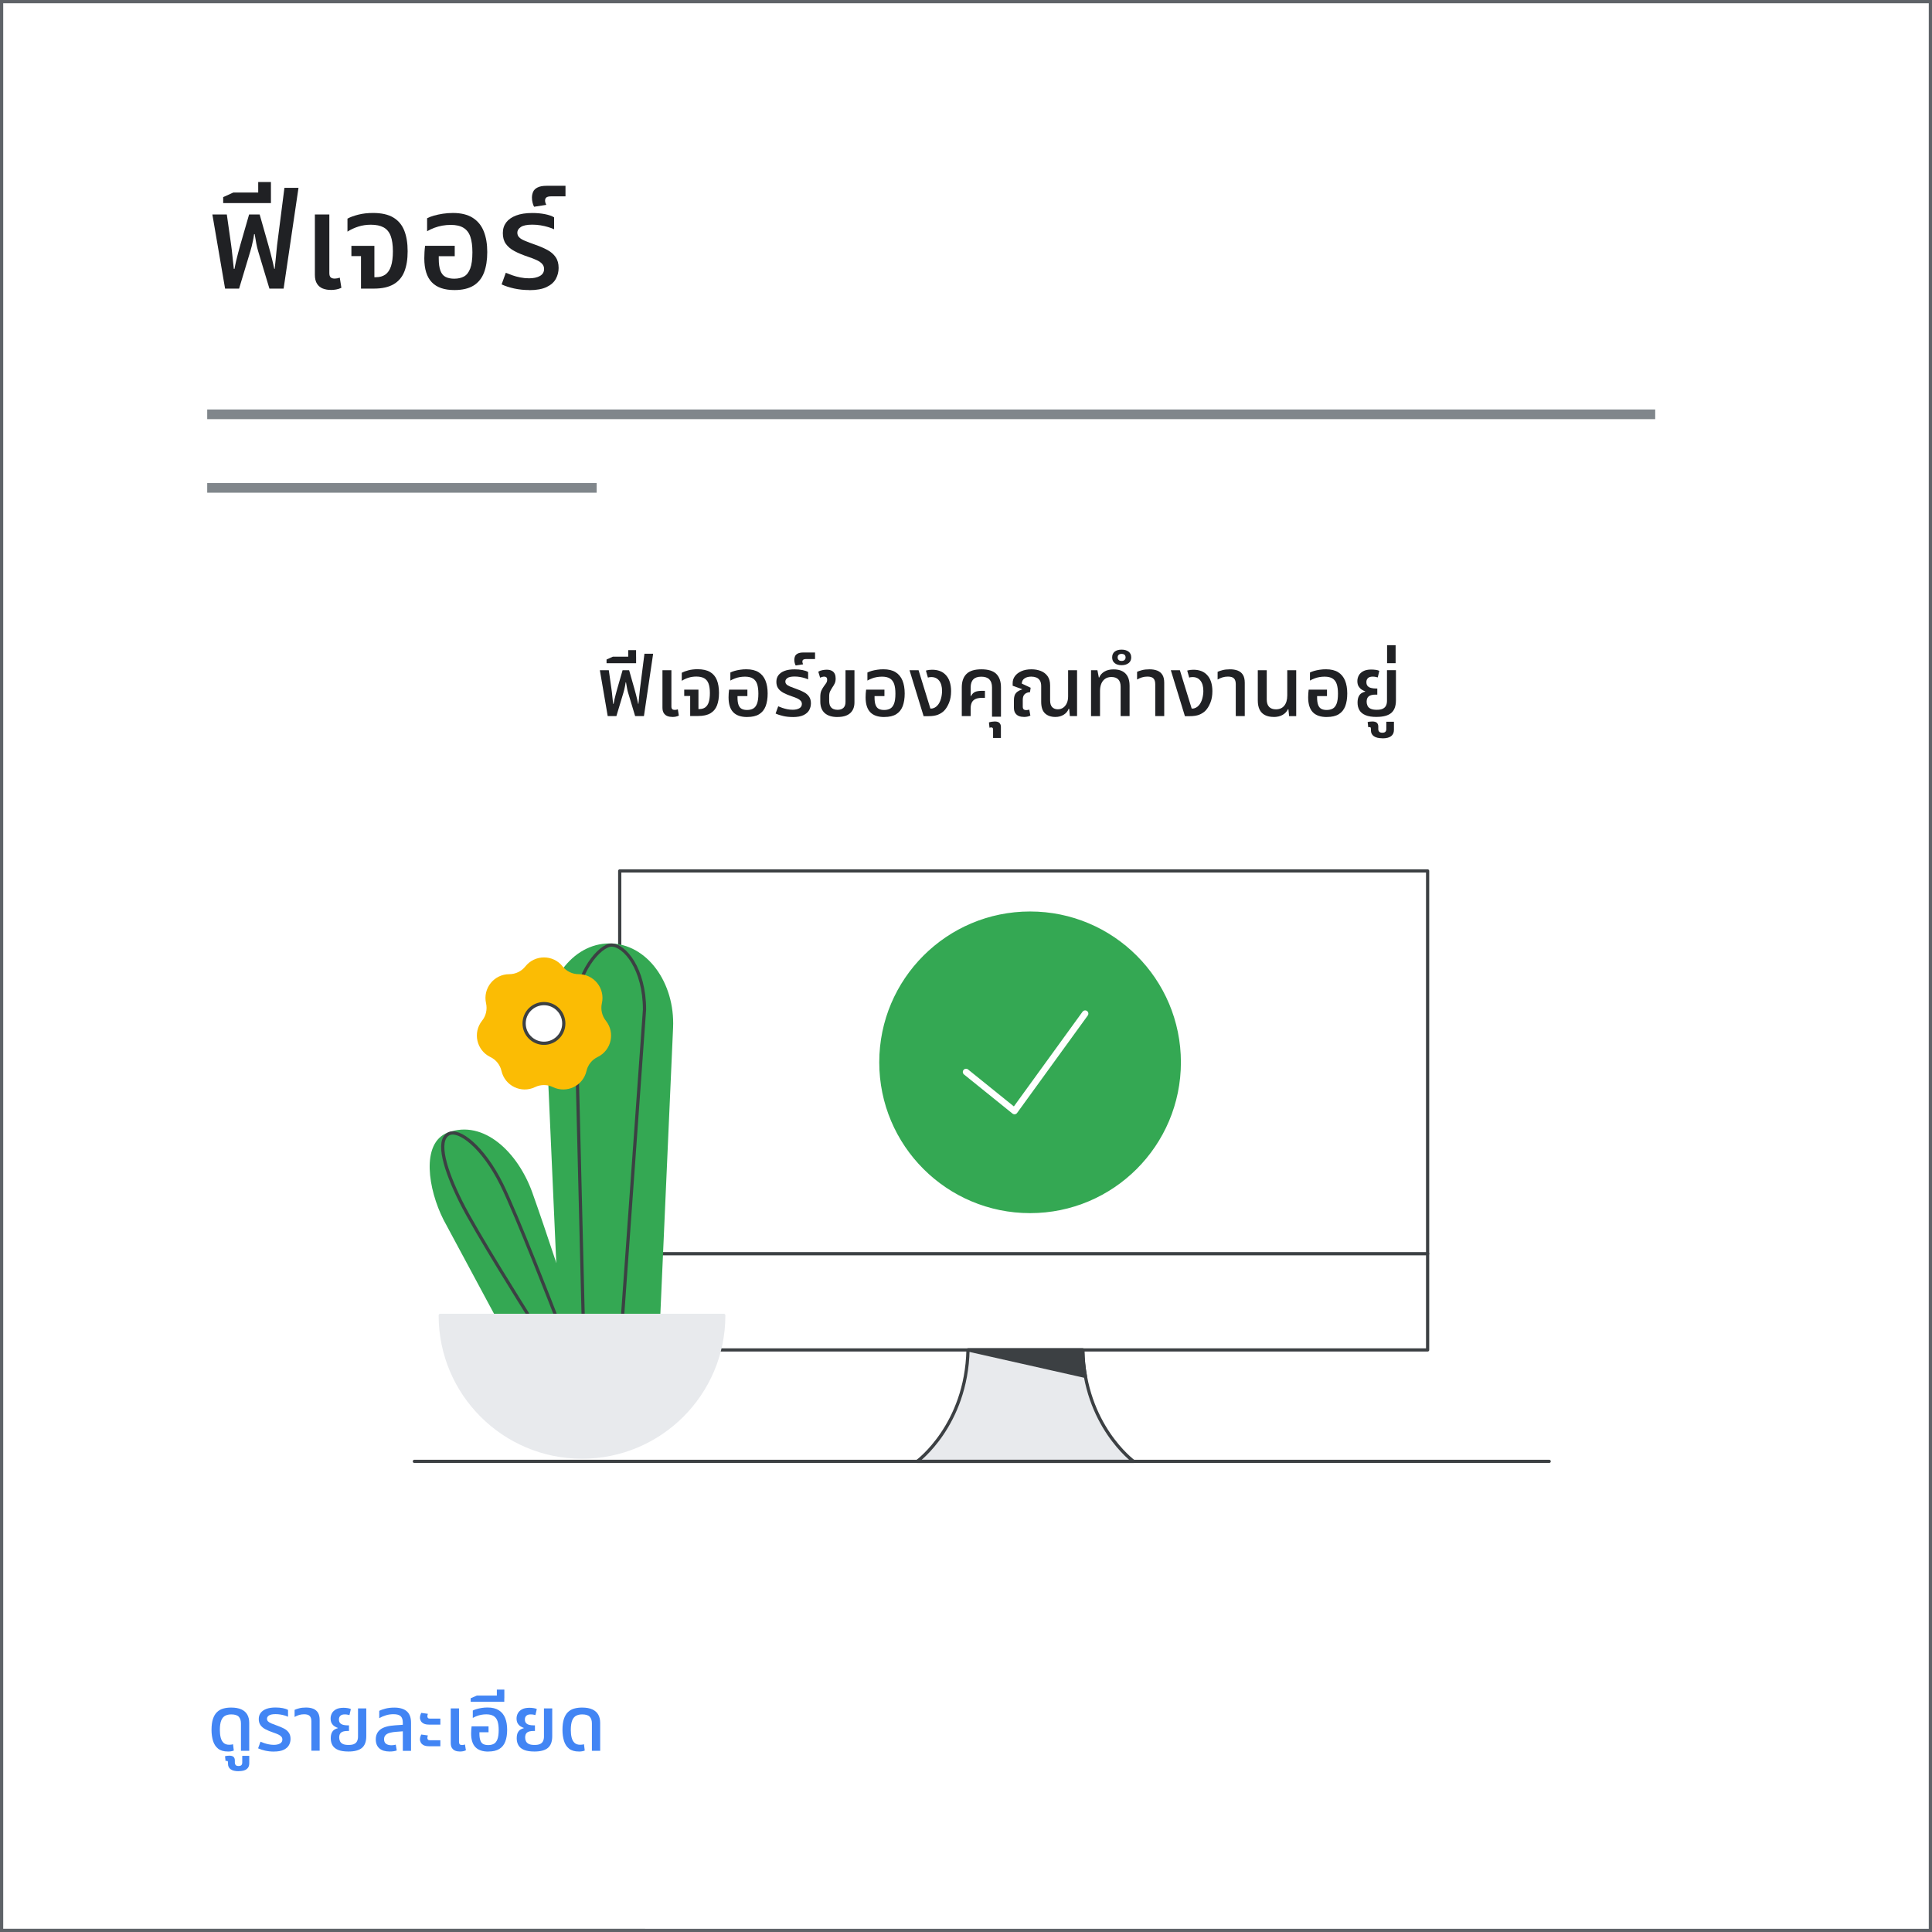
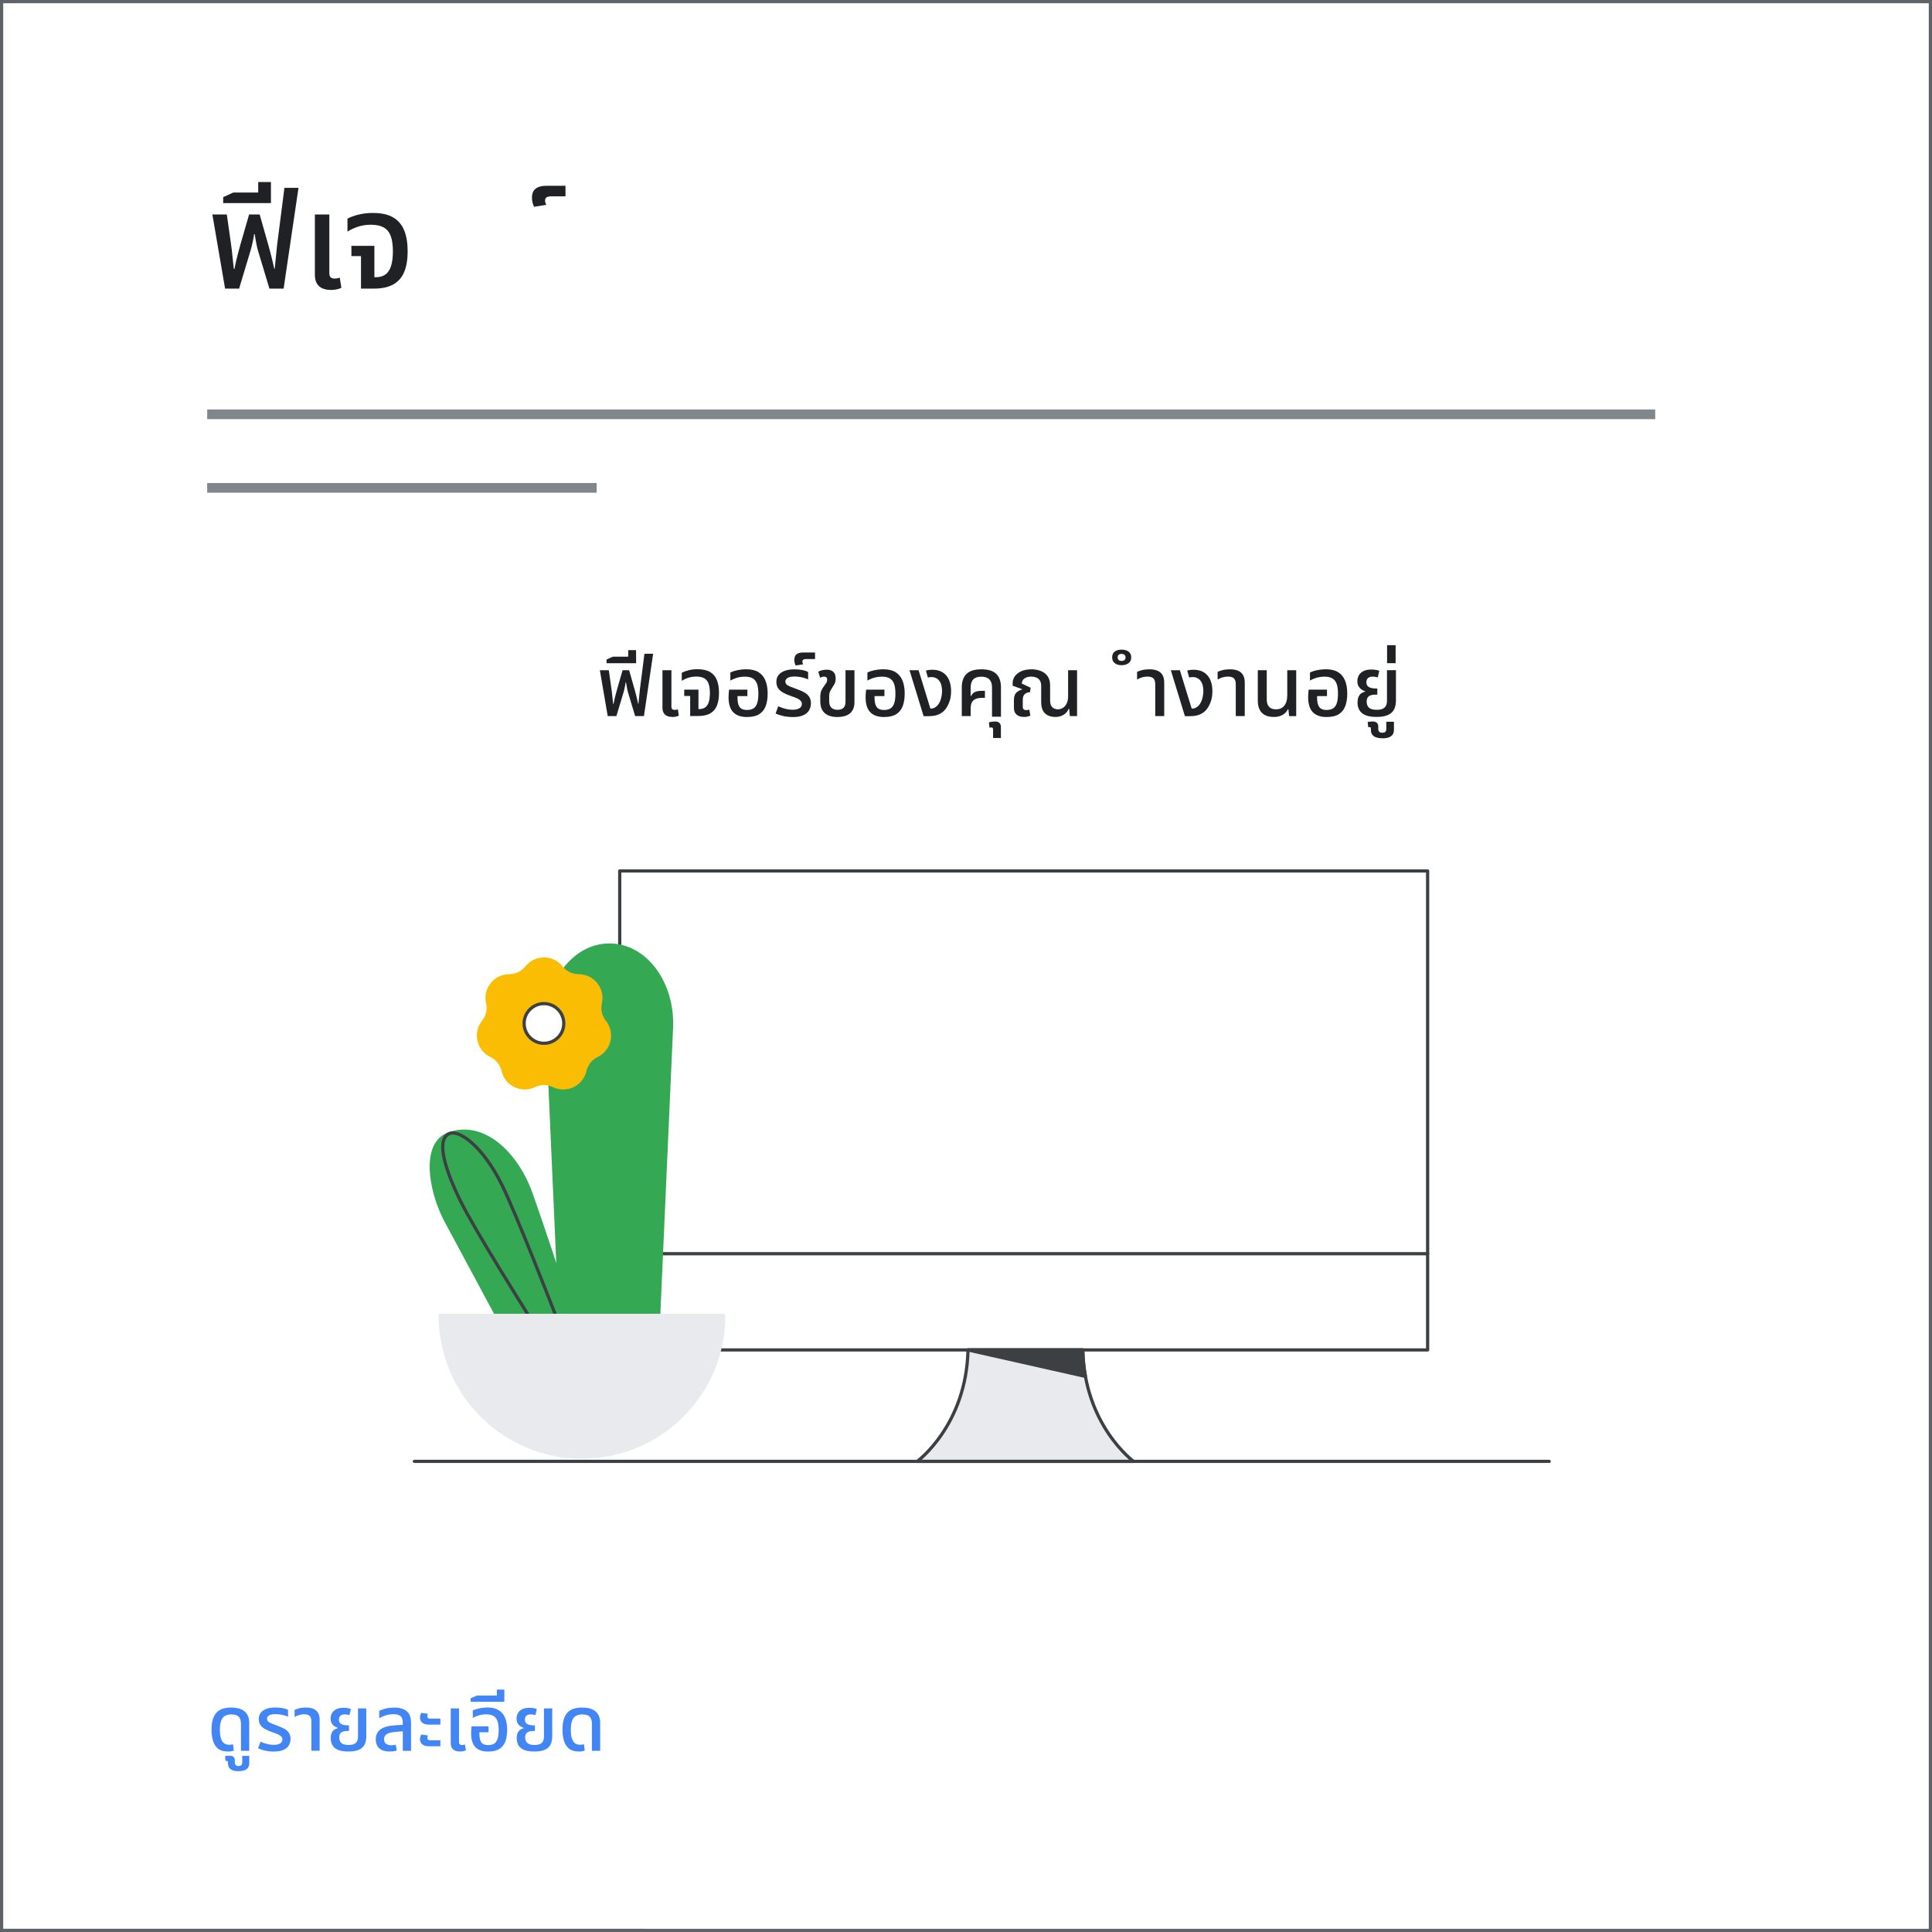
<svg xmlns="http://www.w3.org/2000/svg" viewBox="0 0 600 600">
  <rect x="0" y="0" width="600" height="600" fill="#333333" stroke="none" />
  <defs>
    <style>
      .cls-1 {
        fill: #202124;
      }

      .cls-1, .cls-2, .cls-3, .cls-4 {
        stroke-width: 0px;
      }

      .cls-5 {
        fill: #34a853;
        stroke: #34a853;
      }

      .cls-5, .cls-6, .cls-7, .cls-8, .cls-9, .cls-10, .cls-11, .cls-12 {
        stroke-linecap: round;
        stroke-linejoin: round;
      }

      .cls-2 {
        fill: #4285f4;
      }

      .cls-6 {
        fill: #3c4043;
      }

      .cls-6, .cls-7, .cls-8, .cls-12 {
        stroke: #3c4043;
      }

      .cls-3 {
        fill: #5f6368;
      }

      .cls-7, .cls-4 {
        fill: #fff;
      }

      .cls-8, .cls-13, .cls-11 {
        fill: none;
      }

      .cls-9 {
        stroke: #e8eaed;
      }

      .cls-9, .cls-12 {
        fill: #e8eaed;
      }

      .cls-10 {
        fill: #fbbc04;
        stroke: #fbbc04;
      }

      .cls-13 {
        stroke: #80868b;
        stroke-miterlimit: 10;
        stroke-width: 3px;
      }

      .cls-11 {
        stroke: #fff;
        stroke-width: 2px;
      }
    </style>
  </defs>
  <g id="Vectors">
    <g>
      <g>
        <rect class="cls-4" x=".5" y=".5" width="599" height="599" />
        <path class="cls-3" d="M599,1v598H1V1h598M600,0H0v600h600V0h0Z" />
      </g>
      <line class="cls-13" x1="64.35" y1="128.67" x2="514.04" y2="128.67" />
      <line class="cls-13" x1="64.35" y1="151.51" x2="185.3" y2="151.51" />
      <g>
        <path class="cls-7" d="M192.46,270.48h250.9v148.75h-250.9v-148.75Z" />
        <path class="cls-8" d="M192.46,389.35h250.9" />
        <path class="cls-12" d="M284.86,453.84s15.26-11.19,15.76-34.6h35.65c.49,23.4,15.76,34.6,15.76,34.6h-67.18Z" />
        <path class="cls-6" d="M337.08,427.45c-.46-2.55-.76-5.28-.82-8.21h-35.65l36.47,8.21Z" />
        <path class="cls-8" d="M481.11,453.84H128.69" />
-         <path class="cls-5" d="M319.9,376.25c25.59,0,46.34-20.75,46.34-46.34s-20.75-46.34-46.34-46.34-46.34,20.75-46.34,46.34,20.75,46.34,46.34,46.34Z" />
        <path class="cls-11" d="M300.01,332.91l15.05,12.14,21.94-30.26" />
        <path class="cls-5" d="M170.01,319.18c-.62-13.82,8-25.69,19.26-25.69s19.88,11.87,19.26,25.69l-3.97,89.31h-30.58l-3.97-89.31Z" />
        <path class="cls-5" d="M138.15,378.51c-4.66-9.22-6.93-23.34,1.14-26.33,10.76-3.98,21.11,6.01,25.53,18.27,4.11,11.43,12.81,38.07,12.81,38.07h-23.36l-16.12-30Z" />
-         <path class="cls-8" d="M193.39,407.99l6.77-94.43c0-12.76-6.24-20.06-10.24-20.06-3.58,0-11.15,8.63-11.15,20.06l2.32,94.43" />
        <path class="cls-8" d="M172.36,407.99s-11.97-30.91-16.58-40.2c-5.8-11.68-13.33-17.39-16.5-15.62-3.8,2.11-1.06,11.15,3.83,21.01,4.63,9.33,20.71,34.81,20.71,34.81" />
        <path class="cls-9" d="M180.75,452.52c24.32,0,44.02-19.72,44.02-44.02h-88.05c0,24.32,19.7,44.02,44.02,44.02Z" />
        <path class="cls-10" d="M174.32,300.44c1.31,1.64,3.29,2.6,5.39,2.6,4.43,0,7.71,4.11,6.72,8.43-.46,2.04.03,4.2,1.34,5.84,2.76,3.47,1.6,8.59-2.4,10.51-1.88.91-3.26,2.63-3.72,4.67-.99,4.31-5.72,6.6-9.72,4.67-1.88-.91-4.1-.91-5.98,0-3.98,1.93-8.73-.36-9.72-4.67-.46-2.04-1.84-3.77-3.73-4.67-3.98-1.93-5.16-7.05-2.4-10.51,1.31-1.64,1.8-3.78,1.34-5.84-.99-4.31,2.3-8.43,6.72-8.43,2.1,0,4.08-.95,5.39-2.6,2.76-3.47,8.03-3.47,10.79,0Z" />
        <path class="cls-7" d="M168.93,324c3.4,0,6.16-2.76,6.16-6.16s-2.76-6.16-6.16-6.16-6.16,2.76-6.16,6.16,2.76,6.16,6.16,6.16Z" />
      </g>
    </g>
  </g>
  <g id="Text">
    <g>
      <path class="cls-1" d="M188.73,222.39l-2.44-14.25h2.78l.83,5.85c.03.17.08.51.13,1,.05.49.11,1.06.18,1.7.07.64.14,1.27.21,1.9h.13c.09-.5.19-1,.31-1.51.12-.5.25-1.02.39-1.56.14-.54.29-1.07.44-1.61l1.66-5.77h2.03l1.64,5.77c.16.54.3,1.07.44,1.61.14.54.27,1.06.39,1.56.12.5.23,1,.34,1.51h.08c.07-.68.13-1.3.19-1.88.06-.58.11-1.1.16-1.56.04-.46.08-.84.12-1.16l1.4-10.97h2.7l-2.86,19.37h-2.73l-2.16-7.18c-.14-.45-.26-.94-.35-1.46-.1-.52-.2-1.13-.33-1.85h-.1c-.07.47-.14.89-.22,1.26-.08.37-.16.72-.23,1.05s-.17.66-.27.99l-2.16,7.18h-2.7Z" />
      <path class="cls-1" d="M188.37,205.96v-1.14l1.95-.88h7.23v2.03h-9.18ZM195.1,204.79v-2.89h2.44v2.89h-2.44Z" />
      <path class="cls-1" d="M208.8,222.65c-.57,0-1.09-.09-1.55-.27-.46-.18-.83-.49-1.1-.91-.28-.42-.42-1-.42-1.73v-11.6h2.78v11.26c0,.38.08.65.25.82s.43.25.79.25c.14,0,.29-.02.47-.05.17-.04.34-.08.49-.13l.31,1.95c-.33.16-.66.26-1,.33-.34.06-.68.09-1.03.09Z" />
      <path class="cls-1" d="M214.34,222.39v-6.24h-1.85v-1.98h4.42v6.03h.31c.71,0,1.31-.17,1.79-.51.48-.34.85-.88,1.09-1.61s.36-1.69.36-2.87-.14-2.2-.43-2.95-.74-1.3-1.36-1.64-1.44-.51-2.44-.51c-.85,0-1.65.12-2.39.35-.75.23-1.45.56-2.11.97v-2.5c.54-.29,1.24-.55,2.09-.77s1.8-.33,2.82-.33c1.61,0,2.9.29,3.87.86s1.68,1.4,2.12,2.5c.44,1.09.66,2.43.66,4s-.21,2.82-.62,3.89-1.1,1.88-2.05,2.44-2.22.84-3.8.84h-2.5Z" />
      <path class="cls-1" d="M232.05,222.68c-1.94,0-3.39-.5-4.35-1.5-.96-1-1.44-2.54-1.44-4.62,0-.35.01-.74.04-1.17.03-.43.06-.84.12-1.22h5.69v2h-3.07v.47c0,.97.11,1.74.33,2.31.22.57.55.97.99,1.2.44.23.99.34,1.65.34.73,0,1.35-.14,1.87-.42.52-.28.92-.78,1.21-1.52.29-.74.43-1.78.43-3.13,0-1.21-.13-2.21-.39-2.98-.26-.77-.7-1.35-1.31-1.73s-1.43-.57-2.46-.57c-.55,0-1.1.05-1.62.14-.53.09-1.04.23-1.52.42-.49.18-.95.4-1.4.66v-2.5c.36-.19.81-.36,1.33-.51.52-.15,1.09-.27,1.72-.36.62-.1,1.27-.14,1.92-.14,1.56,0,2.83.31,3.8.92.97.62,1.68,1.48,2.13,2.6.45,1.12.68,2.45.68,3.99s-.21,2.86-.62,3.95c-.42,1.09-1.09,1.92-2.02,2.5-.93.57-2.15.86-3.68.86Z" />
      <path class="cls-1" d="M246.17,222.68c-1.02,0-2-.1-2.92-.31-.93-.21-1.72-.47-2.38-.78l.81-2.24c.36.16.78.32,1.25.48.47.16.98.3,1.53.42.55.11,1.12.17,1.69.17.87,0,1.56-.15,2.09-.46.53-.3.79-.75.79-1.34,0-.36-.11-.68-.34-.95-.23-.27-.56-.51-1.01-.73-.45-.22-1.01-.44-1.69-.66-1.04-.35-1.92-.71-2.65-1.1-.73-.39-1.28-.86-1.66-1.4s-.57-1.23-.57-2.04.21-1.48.64-2.05,1.06-1.02,1.9-1.34,1.89-.48,3.13-.48c.87,0,1.68.07,2.43.22.75.15,1.34.35,1.76.61v2.29c-.29-.14-.67-.28-1.12-.42-.45-.14-.94-.25-1.47-.34s-1.06-.13-1.6-.13c-1.04,0-1.78.15-2.22.46s-.66.66-.66,1.08c0,.35.11.64.34.88.23.24.6.47,1.12.69.52.22,1.2.47,2.03.77.85.29,1.61.62,2.29.99.68.36,1.2.82,1.59,1.38s.57,1.25.57,2.08c0,.75-.18,1.44-.53,2.09-.36.65-.94,1.17-1.77,1.57-.82.4-1.94.6-3.34.6Z" />
      <path class="cls-1" d="M247.1,206.66c-.12-.21-.22-.47-.3-.79-.08-.32-.12-.65-.12-.97,0-.4.08-.77.23-1.12.16-.35.45-.62.87-.83.43-.21,1-.31,1.73-.31h3.61v2.03h-2.81c-.35,0-.62.06-.82.18s-.3.34-.3.65c0,.12.02.25.06.39.04.14.1.28.17.42l-2.34.36Z" />
      <path class="cls-1" d="M260.08,222.68c-1.72,0-3.03-.41-3.95-1.22-.92-.82-1.38-2.02-1.38-3.61v-1.43c0-.81.11-1.47.34-1.96.23-.49.48-.92.75-1.29.29-.4.54-.74.74-1.04.2-.29.3-.64.3-1.04,0-.35-.08-.59-.25-.74-.17-.15-.39-.22-.66-.22-.19,0-.39.03-.61.09-.22.06-.44.14-.66.25l-.57-1.87c.36-.23.79-.39,1.29-.48.49-.09.92-.14,1.29-.14.68,0,1.22.12,1.64.35s.71.55.9.96.27.89.27,1.44c0,.61-.1,1.12-.3,1.53-.2.42-.44.82-.72,1.22-.28.43-.51.84-.7,1.22s-.29.89-.29,1.53v1.4c0,.73.12,1.3.35,1.7s.55.69.95.86c.4.17.82.25,1.27.25.81,0,1.43-.2,1.86-.61.42-.41.64-1.01.64-1.81v-9.88h2.78v9.98c0,1.46-.45,2.58-1.34,3.37-.89.79-2.21,1.18-3.94,1.18Z" />
      <path class="cls-1" d="M274.61,222.68c-1.94,0-3.39-.5-4.35-1.5-.96-1-1.44-2.54-1.44-4.62,0-.35.01-.74.04-1.17.03-.43.06-.84.12-1.22h5.69v2h-3.07v.47c0,.97.11,1.74.33,2.31.22.57.55.97.99,1.2.44.23.99.34,1.65.34.73,0,1.35-.14,1.87-.42.52-.28.92-.78,1.21-1.52.29-.74.43-1.78.43-3.13,0-1.21-.13-2.21-.39-2.98-.26-.77-.7-1.35-1.31-1.73s-1.43-.57-2.46-.57c-.55,0-1.1.05-1.62.14-.53.09-1.04.23-1.52.42-.49.18-.95.4-1.4.66v-2.5c.36-.19.81-.36,1.33-.51.52-.15,1.09-.27,1.72-.36.62-.1,1.27-.14,1.92-.14,1.56,0,2.83.31,3.8.92.97.62,1.68,1.48,2.13,2.6.45,1.12.68,2.45.68,3.99s-.21,2.86-.62,3.95c-.42,1.09-1.09,1.92-2.02,2.5-.93.57-2.15.86-3.68.86Z" />
      <path class="cls-1" d="M286.83,222.39l-4.37-14.25h2.81l3.67,11.91h.26c.36,0,.72-.1,1.08-.29.35-.19.65-.43.9-.73.47-.54.81-1.21,1.04-2.03.23-.81.34-1.62.34-2.42,0-1.35-.29-2.41-.88-3.17-.59-.76-1.4-1.14-2.44-1.14-.21,0-.41.01-.6.04-.19.03-.35.07-.47.12l-.62-2.18c.38-.1.74-.17,1.07-.21.33-.04.61-.05.86-.05.88,0,1.67.13,2.35.38.68.25,1.27.62,1.75,1.11.61.59,1.06,1.33,1.35,2.21.29.88.44,1.86.44,2.94,0,1.37-.21,2.58-.64,3.63-.43,1.05-.95,1.89-1.57,2.51-.52.5-1.15.9-1.9,1.2-.75.29-1.72.44-2.91.44h-1.51Z" />
      <path class="cls-1" d="M298.69,222.39v-8.92c0-1.82.49-3.21,1.46-4.17.97-.96,2.51-1.44,4.63-1.44s3.68.48,4.64,1.44,1.44,2.35,1.44,4.17v9.1h-2.78v-9.1c0-1.09-.28-1.92-.83-2.48-.55-.56-1.39-.84-2.5-.84s-1.94.28-2.48.84c-.55.56-.82,1.39-.82,2.48v2.7l.08.03c.36-.68.81-1.12,1.34-1.34.53-.22,1.26-.32,2.2-.32h.81v2.18h-.81c-1.01,0-1.76.15-2.28.44s-.86.68-1.05,1.16c-.19.48-.29,1.01-.29,1.6v2.47h-2.76Z" />
      <path class="cls-1" d="M308.41,229.18v-2.63c0-.43-.19-.65-.57-.65-.09,0-.18,0-.27.03-.09.02-.19.04-.27.08l-.18-1.66c.26-.09.56-.16.9-.21s.64-.08.9-.08c.68,0,1.17.15,1.47.46s.45.71.45,1.23v3.43h-2.42Z" />
      <path class="cls-1" d="M318,222.65c-.57,0-1.09-.09-1.56-.27-.47-.18-.84-.49-1.13-.91s-.43-1-.43-1.73v-2.26c0-1.06.23-1.83.69-2.31s1.07-.83,1.83-1.04l.03-.1-2.94-1.07v-.81c0-.8.23-1.52.7-2.16.47-.64,1.14-1.16,2.02-1.55.88-.39,1.91-.58,3.11-.58,1.06,0,2.02.17,2.9.51.88.34,1.58.88,2.11,1.61.53.74.79,1.69.79,2.87v4.65c0,.97.22,1.68.66,2.12.44.44,1.02.66,1.73.66.64,0,1.2-.17,1.68-.51s.85-.81,1.12-1.4c.27-.6.4-1.3.4-2.09v-8.14h2.78v14.25h-2.24l-.21-2.26h-.16c-.29.78-.82,1.4-1.56,1.85s-1.59.68-2.55.68c-1.35,0-2.43-.37-3.22-1.1-.8-.74-1.2-1.95-1.2-3.63v-4.81c0-.78-.14-1.39-.43-1.82-.29-.43-.66-.74-1.13-.91-.47-.17-.97-.26-1.51-.26-.85,0-1.55.18-2.09.55-.55.36-.84.9-.87,1.61l2.76,1.3-.21,1.38c-.64.02-1.17.21-1.6.57-.42.36-.64.97-.64,1.82v2.08c0,.38.09.66.26.83.17.17.45.26.83.26.16,0,.32-.01.48-.04.16-.03.32-.06.45-.12l.34,1.87c-.33.16-.66.26-1,.33-.34.06-.67.09-1,.09Z" />
-       <path class="cls-1" d="M338.83,222.39v-14.25h1.98l.44,2.26h.13c.29-.76.83-1.37,1.6-1.83.77-.46,1.72-.69,2.85-.69,1.06,0,1.95.18,2.68.55.73.36,1.29.92,1.69,1.66.4.75.6,1.71.6,2.89v9.41h-2.78v-9.1c0-1.02-.24-1.79-.73-2.29s-1.2-.75-2.13-.75c-.76,0-1.41.18-1.94.55-.53.36-.93.87-1.2,1.52-.27.65-.4,1.4-.4,2.25v7.83h-2.78Z" />
      <path class="cls-1" d="M348.32,206.58c-.9,0-1.62-.21-2.14-.64-.53-.42-.79-1.02-.79-1.78s.26-1.38.79-1.79c.53-.42,1.24-.62,2.14-.62s1.62.21,2.17.62c.55.42.82,1.01.82,1.79s-.27,1.36-.82,1.78c-.55.42-1.27.64-2.17.64ZM348.32,205.26c.4,0,.71-.1.92-.3s.32-.46.32-.79c0-.35-.11-.62-.32-.81-.22-.19-.52-.29-.92-.29s-.7.1-.91.29c-.21.19-.31.46-.31.81s.1.59.31.79.51.3.91.3Z" />
      <path class="cls-1" d="M358.77,222.39v-9.91c0-.81-.19-1.41-.56-1.79-.37-.38-1-.57-1.88-.57-.61,0-1.17.08-1.7.25-.53.17-1.03.39-1.5.66v-2.39c.36-.17.87-.35,1.52-.52.65-.17,1.42-.26,2.33-.26s1.72.13,2.41.4,1.22.71,1.6,1.31c.38.61.57,1.43.57,2.47v10.35h-2.78Z" />
      <path class="cls-1" d="M367.98,222.39l-4.37-14.25h2.81l3.67,11.91h.26c.36,0,.72-.1,1.08-.29s.65-.43.9-.73c.47-.54.81-1.21,1.04-2.03.22-.81.34-1.62.34-2.42,0-1.35-.29-2.41-.88-3.17-.59-.76-1.4-1.14-2.44-1.14-.21,0-.41.01-.6.04-.19.03-.35.07-.47.12l-.62-2.18c.38-.1.74-.17,1.07-.21.33-.04.62-.05.86-.05.88,0,1.67.13,2.35.38.68.25,1.27.62,1.75,1.11.61.59,1.06,1.33,1.35,2.21.29.88.44,1.86.44,2.94,0,1.37-.21,2.58-.64,3.63-.42,1.05-.95,1.89-1.57,2.51-.52.5-1.15.9-1.9,1.2-.75.29-1.72.44-2.91.44h-1.51Z" />
      <path class="cls-1" d="M383.78,222.39v-9.91c0-.81-.19-1.41-.56-1.79-.37-.38-1-.57-1.88-.57-.61,0-1.17.08-1.7.25-.53.17-1.03.39-1.5.66v-2.39c.36-.17.87-.35,1.52-.52.65-.17,1.42-.26,2.33-.26s1.72.13,2.41.4,1.22.71,1.6,1.31c.38.61.57,1.43.57,2.47v10.35h-2.78Z" />
      <path class="cls-1" d="M395.51,222.65c-1.02,0-1.9-.19-2.64-.56-.74-.37-1.3-.94-1.68-1.69-.38-.75-.57-1.71-.57-2.87v-9.39h2.78v9.1c0,1.01.24,1.76.73,2.28.49.51,1.19.77,2.11.77,1.13,0,2-.38,2.61-1.14s.92-1.82.92-3.17v-7.83h2.78v14.25h-2.21l-.21-2.13h-.16c-.31.69-.84,1.27-1.6,1.72s-1.71.68-2.87.68Z" />
      <path class="cls-1" d="M412.05,222.68c-1.94,0-3.39-.5-4.35-1.5-.96-1-1.44-2.54-1.44-4.62,0-.35.01-.74.04-1.17.03-.43.06-.84.12-1.22h5.69v2h-3.07v.47c0,.97.11,1.74.33,2.31.22.57.55.97.99,1.2.44.23.99.34,1.65.34.73,0,1.35-.14,1.87-.42.52-.28.92-.78,1.21-1.52.29-.74.43-1.78.43-3.13,0-1.21-.13-2.21-.39-2.98-.26-.77-.7-1.35-1.31-1.73s-1.43-.57-2.46-.57c-.55,0-1.1.05-1.62.14-.53.09-1.04.23-1.52.42-.49.18-.95.4-1.4.66v-2.5c.36-.19.81-.36,1.33-.51.52-.15,1.09-.27,1.72-.36.62-.1,1.26-.14,1.92-.14,1.56,0,2.83.31,3.8.92.97.62,1.68,1.48,2.13,2.6.45,1.12.68,2.45.68,3.99s-.21,2.86-.62,3.95c-.42,1.09-1.09,1.92-2.02,2.5-.93.57-2.15.86-3.68.86Z" />
      <path class="cls-1" d="M427.54,222.65c-1.46,0-2.62-.18-3.48-.55-.87-.36-1.49-.88-1.88-1.55-.39-.67-.58-1.44-.58-2.33,0-.8.12-1.43.35-1.91.23-.48.53-.83.9-1.05.36-.22.74-.38,1.12-.47v-.1c-.36-.12-.73-.3-1.11-.55-.37-.24-.68-.58-.94-1-.25-.42-.38-.97-.38-1.62,0-.61.14-1.18.43-1.73s.75-.99,1.39-1.34c.64-.35,1.48-.52,2.52-.52.45,0,.91.04,1.38.1s.83.17,1.09.31l-.47,2.03c-.17-.05-.4-.1-.69-.16s-.58-.08-.9-.08c-.66,0-1.15.16-1.47.47-.32.31-.48.72-.48,1.22,0,.55.14.97.42,1.26s.64.48,1.08.58c.44.1.9.16,1.37.16h.52v1.9h-.52c-.95,0-1.66.17-2.11.51-.45.34-.68.91-.68,1.7,0,.43.09.85.27,1.24.18.39.5.7.95.92.45.23,1.09.34,1.92.34s1.45-.11,1.9-.34c.45-.22.78-.55.98-.96.2-.42.3-.91.3-1.48v-9.52h2.78v9.36c0,1.8-.49,3.11-1.46,3.93-.97.81-2.48,1.22-4.52,1.22Z" />
      <path class="cls-1" d="M429.34,229.28c-1.2,0-2.09-.22-2.69-.65-.6-.43-.9-1.04-.9-1.82v-.44c0-.29-.07-.47-.22-.53-.15-.06-.35-.06-.61.01l-.18-1.61c.24-.07.51-.12.79-.14.29-.03.51-.04.66-.04.66,0,1.13.14,1.42.42s.43.67.43,1.17v.81c0,.31.09.57.29.78.19.21.51.31.96.31s.79-.1.97-.31.27-.47.27-.78v-2.31h2.37v2.52c0,.85-.29,1.5-.88,1.95-.59.45-1.48.68-2.68.68Z" />
      <path class="cls-1" d="M430.77,205.96v-5.59h2.65v5.59h-2.65Z" />
    </g>
    <g>
      <path class="cls-2" d="M70.78,543.95c-1.3,0-2.31-.3-3.05-.89-.74-.59-1.26-1.4-1.57-2.41-.31-1.02-.47-2.15-.47-3.4,0-1.38.15-2.51.44-3.41.3-.9.71-1.6,1.25-2.12.54-.52,1.18-.89,1.92-1.1s1.56-.32,2.46-.32c1.33,0,2.4.19,3.23.58.82.38,1.43.93,1.82,1.63s.59,1.54.59,2.5v8.71h-2.57v-8.47c0-.93-.23-1.63-.68-2.11-.46-.48-1.24-.72-2.34-.72-.67,0-1.28.13-1.81.38s-.96.73-1.26,1.43c-.3.7-.46,1.71-.46,3.04,0,.88.09,1.67.26,2.36.18.7.48,1.24.9,1.63.42.39,1.01.59,1.76.59.21,0,.41-.01.61-.04.2-.02.39-.07.56-.13l.24,1.97c-.26.11-.55.19-.89.24s-.66.07-.96.07Z" />
      <path class="cls-2" d="M74.12,550.07c-1.1,0-1.93-.2-2.48-.6-.55-.4-.83-.96-.83-1.68v-.41c0-.27-.07-.44-.2-.49-.14-.06-.32-.05-.56.01l-.17-1.49c.22-.06.47-.11.73-.13.26-.02.47-.04.61-.04.61,0,1.04.13,1.31.38.26.26.4.62.4,1.08v.74c0,.29.09.53.26.72.18.19.47.29.89.29s.73-.1.9-.29c.17-.19.25-.43.25-.72v-2.14h2.18v2.33c0,.78-.27,1.38-.82,1.8-.54.42-1.37.62-2.47.62Z" />
      <path class="cls-2" d="M85.06,543.97c-.94,0-1.84-.1-2.7-.29-.86-.19-1.59-.43-2.2-.72l.74-2.06c.34.14.72.29,1.15.44.43.15.9.28,1.42.38.51.1,1.03.16,1.56.16.8,0,1.44-.14,1.93-.42.49-.28.73-.69.73-1.24,0-.34-.1-.63-.31-.88-.21-.25-.52-.47-.94-.67-.42-.2-.94-.4-1.56-.61-.96-.32-1.78-.66-2.45-1.02-.67-.36-1.18-.79-1.54-1.3s-.53-1.13-.53-1.88.2-1.37.59-1.9c.39-.53.98-.94,1.75-1.24s1.74-.44,2.89-.44c.8,0,1.55.07,2.24.2s1.24.32,1.62.56v2.11c-.27-.13-.62-.26-1.03-.38s-.87-.23-1.36-.31c-.49-.08-.98-.12-1.48-.12-.96,0-1.64.14-2.05.42-.41.28-.61.61-.61,1,0,.32.1.59.31.82.21.22.55.44,1.03.64.48.2,1.1.44,1.87.71.78.27,1.49.58,2.11.91s1.11.76,1.46,1.27.53,1.15.53,1.92c0,.69-.16,1.33-.49,1.93-.33.6-.87,1.08-1.63,1.45-.76.37-1.79.55-3.08.55Z" />
      <path class="cls-2" d="M96.7,543.71v-9.14c0-.75-.17-1.3-.52-1.66-.34-.35-.92-.53-1.74-.53-.56,0-1.08.08-1.57.23-.49.15-.95.36-1.38.61v-2.21c.34-.16.8-.32,1.4-.48.6-.16,1.32-.24,2.15-.24s1.59.12,2.22.37c.63.25,1.12.65,1.48,1.21.35.56.53,1.32.53,2.28v9.55h-2.57Z" />
      <path class="cls-2" d="M108.22,543.95c-1.34,0-2.42-.17-3.22-.5-.8-.34-1.38-.81-1.74-1.43-.36-.62-.54-1.33-.54-2.15,0-.74.11-1.32.32-1.76.22-.44.49-.76.83-.97s.68-.35,1.03-.43v-.1c-.34-.11-.68-.28-1.02-.5-.34-.22-.63-.53-.86-.92-.23-.39-.35-.89-.35-1.5,0-.56.13-1.09.4-1.6.26-.5.69-.92,1.28-1.24.59-.32,1.37-.48,2.33-.48.42,0,.84.03,1.27.1.43.06.77.16,1.01.29l-.43,1.87c-.16-.05-.37-.1-.64-.14-.26-.05-.54-.07-.83-.07-.61,0-1.06.14-1.36.43s-.44.66-.44,1.13c0,.51.13.9.38,1.16.26.26.59.44,1,.54.41.1.83.14,1.26.14h.48v1.75h-.48c-.88,0-1.53.16-1.94.47-.42.31-.62.84-.62,1.57,0,.4.08.78.25,1.14s.46.64.88.85c.42.21,1.01.31,1.78.31s1.34-.1,1.75-.31c.42-.21.72-.5.9-.89s.28-.84.28-1.37v-8.78h2.57v8.64c0,1.66-.45,2.87-1.34,3.62s-2.29,1.13-4.18,1.13Z" />
      <path class="cls-2" d="M121.02,543.95c-1.39,0-2.46-.32-3.2-.97-.74-.65-1.12-1.58-1.12-2.8,0-1.31.48-2.34,1.43-3.07.95-.74,2.49-1.17,4.62-1.3l2.83-.19v2.02l-2.52.19c-1.42.11-2.41.35-2.96.72s-.83.89-.83,1.56.21,1.14.62,1.44c.42.3.98.46,1.7.46.26,0,.49-.02.71-.06s.42-.08.61-.13l.31,1.8c-.3.11-.64.2-1.02.25-.38.06-.77.08-1.19.08ZM125.1,543.71v-8.69c0-.96-.23-1.64-.68-2.05s-1.2-.61-2.22-.61c-.82,0-1.6.11-2.34.34-.74.22-1.44.52-2.08.89v-2.28c.46-.24,1.1-.47,1.91-.68s1.73-.32,2.77-.32c.83,0,1.57.09,2.21.28.64.18,1.18.46,1.62.83s.78.85,1.01,1.44c.23.59.35,1.3.35,2.14v8.74h-2.54Z" />
      <path class="cls-2" d="M133.23,535.59c-.67,0-1.22-.1-1.63-.31s-.72-.48-.9-.8c-.18-.33-.28-.68-.28-1.04,0-.25.04-.52.12-.78.08-.26.18-.5.29-.71l2.06.29c-.03.1-.07.21-.11.35s-.06.28-.06.42c0,.21.06.38.18.52.12.14.33.2.64.2h3.22v1.87h-3.53ZM133.23,542.31c-.67,0-1.22-.1-1.63-.31s-.72-.48-.9-.8c-.18-.33-.28-.68-.28-1.04,0-.26.04-.52.12-.78.08-.26.18-.5.29-.71l2.06.29c-.03.1-.07.21-.11.35-.04.14-.06.28-.06.42,0,.21.06.38.18.52s.33.2.64.2h3.22v1.87h-3.53Z" />
      <path class="cls-2" d="M142.81,543.95c-.53,0-1-.08-1.43-.25-.42-.17-.76-.45-1.02-.84-.26-.39-.38-.92-.38-1.6v-10.7h2.57v10.39c0,.35.08.6.23.76s.4.23.73.23c.13,0,.27-.02.43-.05.16-.03.31-.07.46-.12l.29,1.8c-.3.14-.61.24-.92.3-.31.06-.63.08-.95.08Z" />
      <path class="cls-2" d="M151.66,543.97c-1.79,0-3.13-.46-4.02-1.38-.89-.92-1.33-2.34-1.33-4.26,0-.32.01-.68.04-1.08.02-.4.06-.78.11-1.13h5.26v1.85h-2.83v.43c0,.9.1,1.61.3,2.14s.5.9.91,1.1c.41.21.92.31,1.52.31.67,0,1.25-.13,1.73-.38s.85-.72,1.12-1.4c.26-.68.4-1.64.4-2.89,0-1.12-.12-2.04-.36-2.75-.24-.71-.64-1.24-1.21-1.6-.57-.35-1.32-.53-2.27-.53-.51,0-1.01.04-1.5.13-.49.09-.96.22-1.4.38-.45.17-.88.37-1.3.61v-2.3c.34-.18.74-.33,1.22-.47.48-.14,1.01-.25,1.58-.34.58-.09,1.17-.13,1.78-.13,1.44,0,2.61.28,3.5.85.9.57,1.55,1.37,1.97,2.4s.62,2.26.62,3.68-.19,2.64-.58,3.65c-.38,1.01-1,1.78-1.86,2.3-.86.53-1.99.79-3.4.79Z" />
      <path class="cls-2" d="M146.17,528.51v-1.1l1.94-.84h8.5v1.94h-10.44ZM154.3,527.43v-2.71h2.33v2.71h-2.33Z" />
      <path class="cls-2" d="M165.97,543.95c-1.34,0-2.42-.17-3.22-.5-.8-.34-1.38-.81-1.74-1.43-.36-.62-.54-1.33-.54-2.15,0-.74.11-1.32.32-1.76.22-.44.49-.76.83-.97s.68-.35,1.03-.43v-.1c-.34-.11-.68-.28-1.02-.5-.34-.22-.63-.53-.86-.92-.23-.39-.35-.89-.35-1.5,0-.56.13-1.09.4-1.6.26-.5.69-.92,1.28-1.24.59-.32,1.37-.48,2.33-.48.42,0,.84.03,1.27.1.43.06.77.16,1.01.29l-.43,1.87c-.16-.05-.37-.1-.64-.14-.26-.05-.54-.07-.83-.07-.61,0-1.06.14-1.36.43s-.44.66-.44,1.13c0,.51.13.9.38,1.16.26.26.59.44,1,.54.41.1.83.14,1.26.14h.48v1.75h-.48c-.88,0-1.53.16-1.94.47-.42.31-.62.84-.62,1.57,0,.4.08.78.25,1.14s.46.64.88.85c.42.21,1.01.31,1.78.31s1.34-.1,1.75-.31c.42-.21.72-.5.9-.89s.28-.84.28-1.37v-8.78h2.57v8.64c0,1.66-.45,2.87-1.34,3.62s-2.29,1.13-4.18,1.13Z" />
      <path class="cls-2" d="M179.77,543.95c-1.3,0-2.31-.3-3.05-.89-.74-.59-1.26-1.4-1.57-2.41-.31-1.02-.47-2.15-.47-3.4,0-1.38.15-2.51.44-3.41.3-.9.71-1.6,1.25-2.12.54-.52,1.18-.89,1.92-1.1s1.56-.32,2.46-.32c1.33,0,2.4.19,3.23.58.82.38,1.43.93,1.82,1.63s.59,1.54.59,2.5v8.71h-2.57v-8.47c0-.93-.23-1.63-.68-2.11-.46-.48-1.24-.72-2.34-.72-.67,0-1.28.13-1.81.38s-.96.73-1.26,1.43c-.3.7-.46,1.71-.46,3.04,0,.88.09,1.67.26,2.36.18.7.48,1.24.9,1.63.42.39,1.01.59,1.76.59.21,0,.41-.01.61-.04.2-.02.39-.07.56-.13l.24,1.97c-.26.11-.55.19-.89.24s-.66.07-.96.07Z" />
    </g>
    <g>
      <path class="cls-1" d="M69.9,89.62l-3.95-23.02h4.49l1.34,9.45c.06.28.13.82.21,1.62.08.8.18,1.72.29,2.75.11,1.04.22,2.06.34,3.07h.21c.14-.81.31-1.62.5-2.44.2-.81.41-1.65.63-2.52.22-.87.46-1.74.71-2.6l2.69-9.32h3.28l2.65,9.32c.25.87.49,1.74.71,2.6.22.87.43,1.71.63,2.52.2.81.38,1.62.55,2.44h.13c.11-1.09.22-2.11.31-3.04.1-.94.18-1.78.25-2.52.07-.74.13-1.37.19-1.87l2.27-17.72h4.37l-4.62,31.29h-4.41l-3.49-11.59c-.22-.73-.41-1.51-.57-2.35-.15-.84-.33-1.83-.52-2.98h-.17c-.11.76-.23,1.44-.36,2.04-.13.6-.25,1.17-.38,1.7-.13.53-.27,1.06-.44,1.6l-3.49,11.59h-4.37Z" />
      <path class="cls-1" d="M69.31,63.07v-1.85l3.15-1.43h11.68v3.28h-14.83ZM80.19,61.18v-4.66h3.95v4.66h-3.95Z" />
      <path class="cls-1" d="M102.74,90.04c-.92,0-1.76-.15-2.5-.44-.74-.29-1.34-.78-1.78-1.47-.45-.69-.67-1.62-.67-2.79v-18.73h4.49v18.19c0,.62.13,1.06.4,1.32s.69.4,1.28.4c.22,0,.48-.03.76-.08.28-.06.55-.13.8-.21l.5,3.15c-.53.25-1.07.43-1.62.52-.55.1-1.1.15-1.66.15Z" />
      <path class="cls-1" d="M112.11,89.62v-10.08h-2.98v-3.19h7.14v9.74h.5c1.15,0,2.11-.27,2.9-.82.78-.55,1.37-1.41,1.76-2.6.39-1.19.59-2.74.59-4.64s-.23-3.55-.69-4.77c-.46-1.22-1.2-2.1-2.21-2.65-1.01-.55-2.32-.82-3.95-.82-1.37,0-2.66.19-3.86.57-1.2.38-2.34.9-3.4,1.57v-4.03c.87-.48,1.99-.89,3.38-1.24,1.39-.35,2.9-.52,4.56-.52,2.6,0,4.69.46,6.26,1.39,1.57.92,2.71,2.27,3.42,4.03.71,1.76,1.07,3.92,1.07,6.47s-.34,4.56-1.01,6.28c-.67,1.72-1.78,3.04-3.32,3.95-1.54.91-3.58,1.37-6.13,1.37h-4.03Z" />
-       <path class="cls-1" d="M141.13,90.08c-3.14,0-5.48-.8-7.03-2.42-1.55-1.61-2.33-4.09-2.33-7.46,0-.56.02-1.19.06-1.89.04-.7.1-1.36.19-1.97h9.2v3.23h-4.96v.76c0,1.57.17,2.81.52,3.74.35.92.88,1.57,1.6,1.93.71.36,1.6.55,2.67.55,1.18,0,2.18-.22,3.02-.67.84-.45,1.49-1.27,1.95-2.46.46-1.19.69-2.88.69-5.06,0-1.96-.21-3.56-.63-4.81-.42-1.25-1.13-2.18-2.12-2.79-.99-.62-2.32-.92-3.97-.92-.9,0-1.77.08-2.62.23-.85.15-1.67.38-2.46.67-.78.29-1.54.65-2.27,1.07v-4.03c.59-.31,1.3-.58,2.14-.82.84-.24,1.76-.43,2.77-.59,1.01-.15,2.04-.23,3.11-.23,2.52,0,4.56.5,6.13,1.49,1.57.99,2.72,2.39,3.44,4.2.73,1.81,1.09,3.96,1.09,6.45s-.34,4.62-1.01,6.38-1.76,3.11-3.25,4.03c-1.5.92-3.48,1.39-5.94,1.39Z" />
-       <path class="cls-1" d="M164.35,90.08c-1.65,0-3.23-.17-4.73-.5-1.5-.34-2.78-.76-3.84-1.26l1.3-3.61c.59.25,1.26.51,2.02.78.76.27,1.58.49,2.48.67.9.18,1.81.27,2.73.27,1.4,0,2.53-.25,3.38-.73.85-.49,1.28-1.21,1.28-2.16,0-.59-.18-1.1-.55-1.53-.36-.43-.91-.83-1.64-1.18-.73-.35-1.64-.71-2.73-1.07-1.68-.56-3.11-1.15-4.28-1.78-1.18-.63-2.07-1.39-2.69-2.27-.62-.88-.92-1.98-.92-3.3s.34-2.39,1.03-3.32c.69-.92,1.71-1.64,3.07-2.16,1.36-.52,3.04-.78,5.06-.78,1.4,0,2.71.12,3.93.36,1.22.24,2.16.57,2.83.99v3.7c-.48-.22-1.08-.45-1.81-.67-.73-.22-1.52-.41-2.37-.55-.85-.14-1.72-.21-2.58-.21-1.68,0-2.88.25-3.59.74-.71.49-1.07,1.07-1.07,1.74,0,.56.18,1.04.55,1.43.36.39.97.76,1.81,1.11.84.35,1.93.76,3.28,1.24,1.37.48,2.6,1.01,3.7,1.6,1.09.59,1.95,1.33,2.56,2.23.62.9.92,2.02.92,3.36,0,1.2-.29,2.33-.86,3.38-.57,1.05-1.53,1.9-2.86,2.54-1.33.64-3.13.97-5.4.97Z" />
      <path class="cls-1" d="M165.87,64.21c-.2-.34-.36-.76-.48-1.28-.13-.52-.19-1.04-.19-1.58,0-.64.13-1.25.38-1.81s.72-1.01,1.41-1.34c.69-.34,1.62-.5,2.79-.5h5.84v3.28h-4.54c-.56,0-1,.1-1.32.29-.32.2-.48.55-.48,1.05,0,.2.04.41.1.63.07.22.16.45.27.67l-3.78.59Z" />
    </g>
  </g>
</svg>